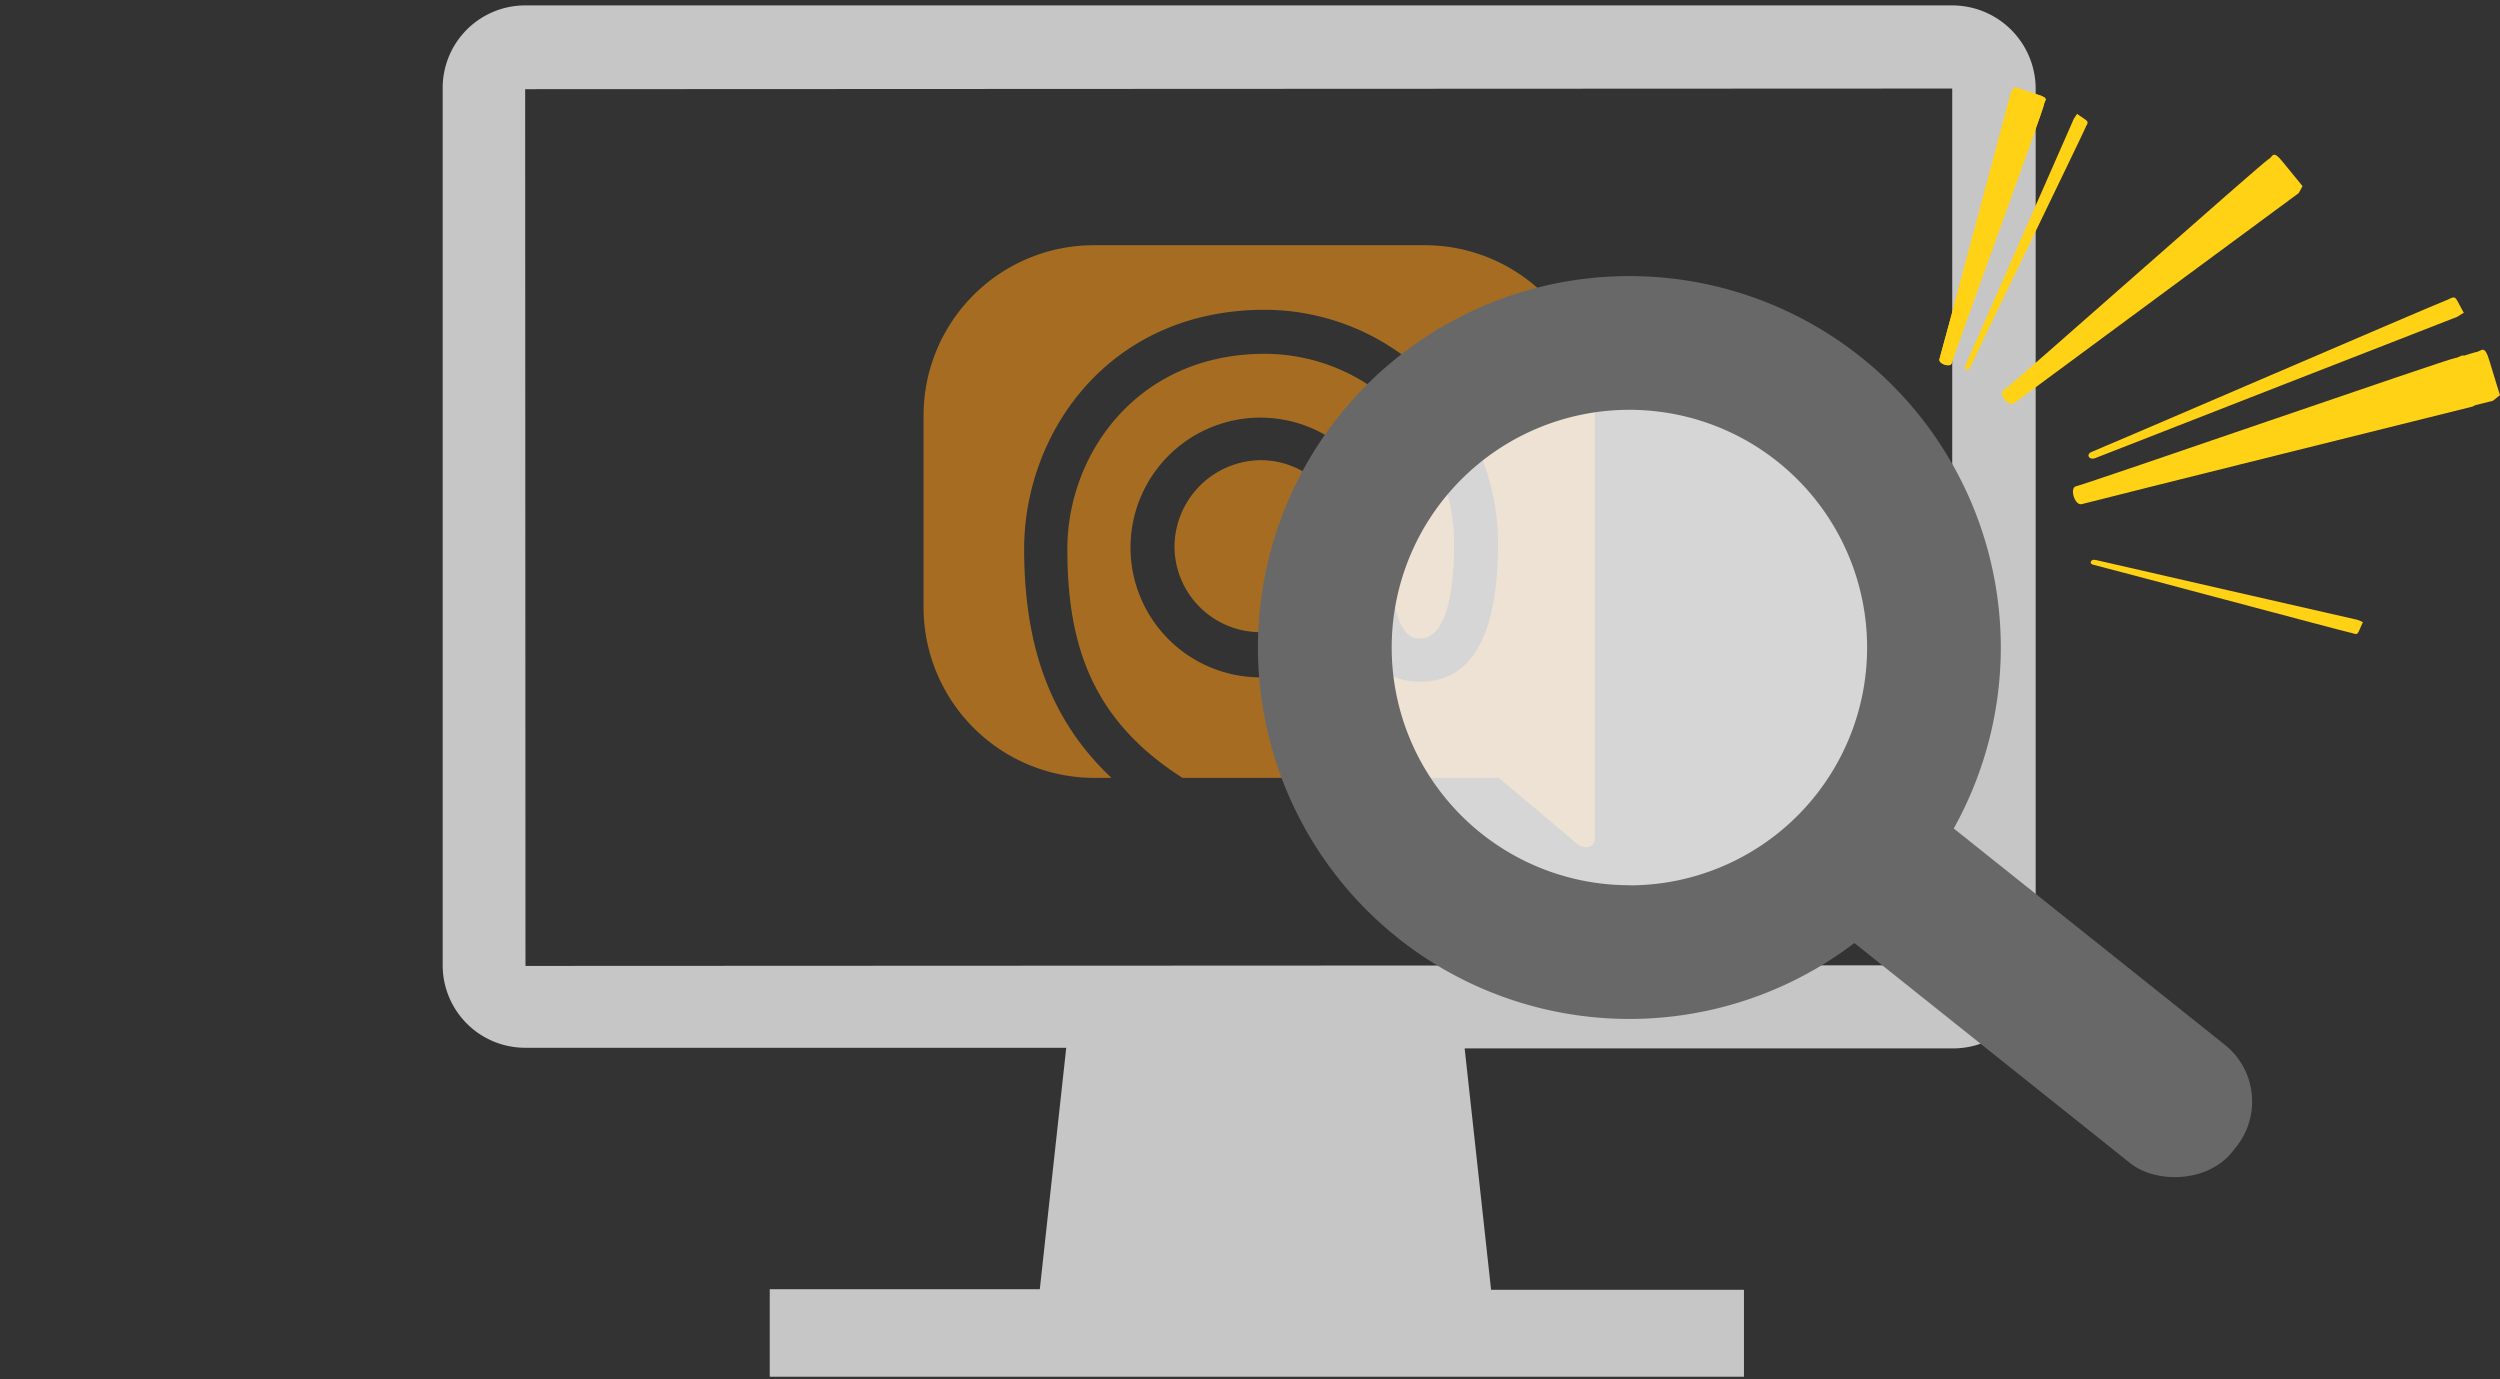
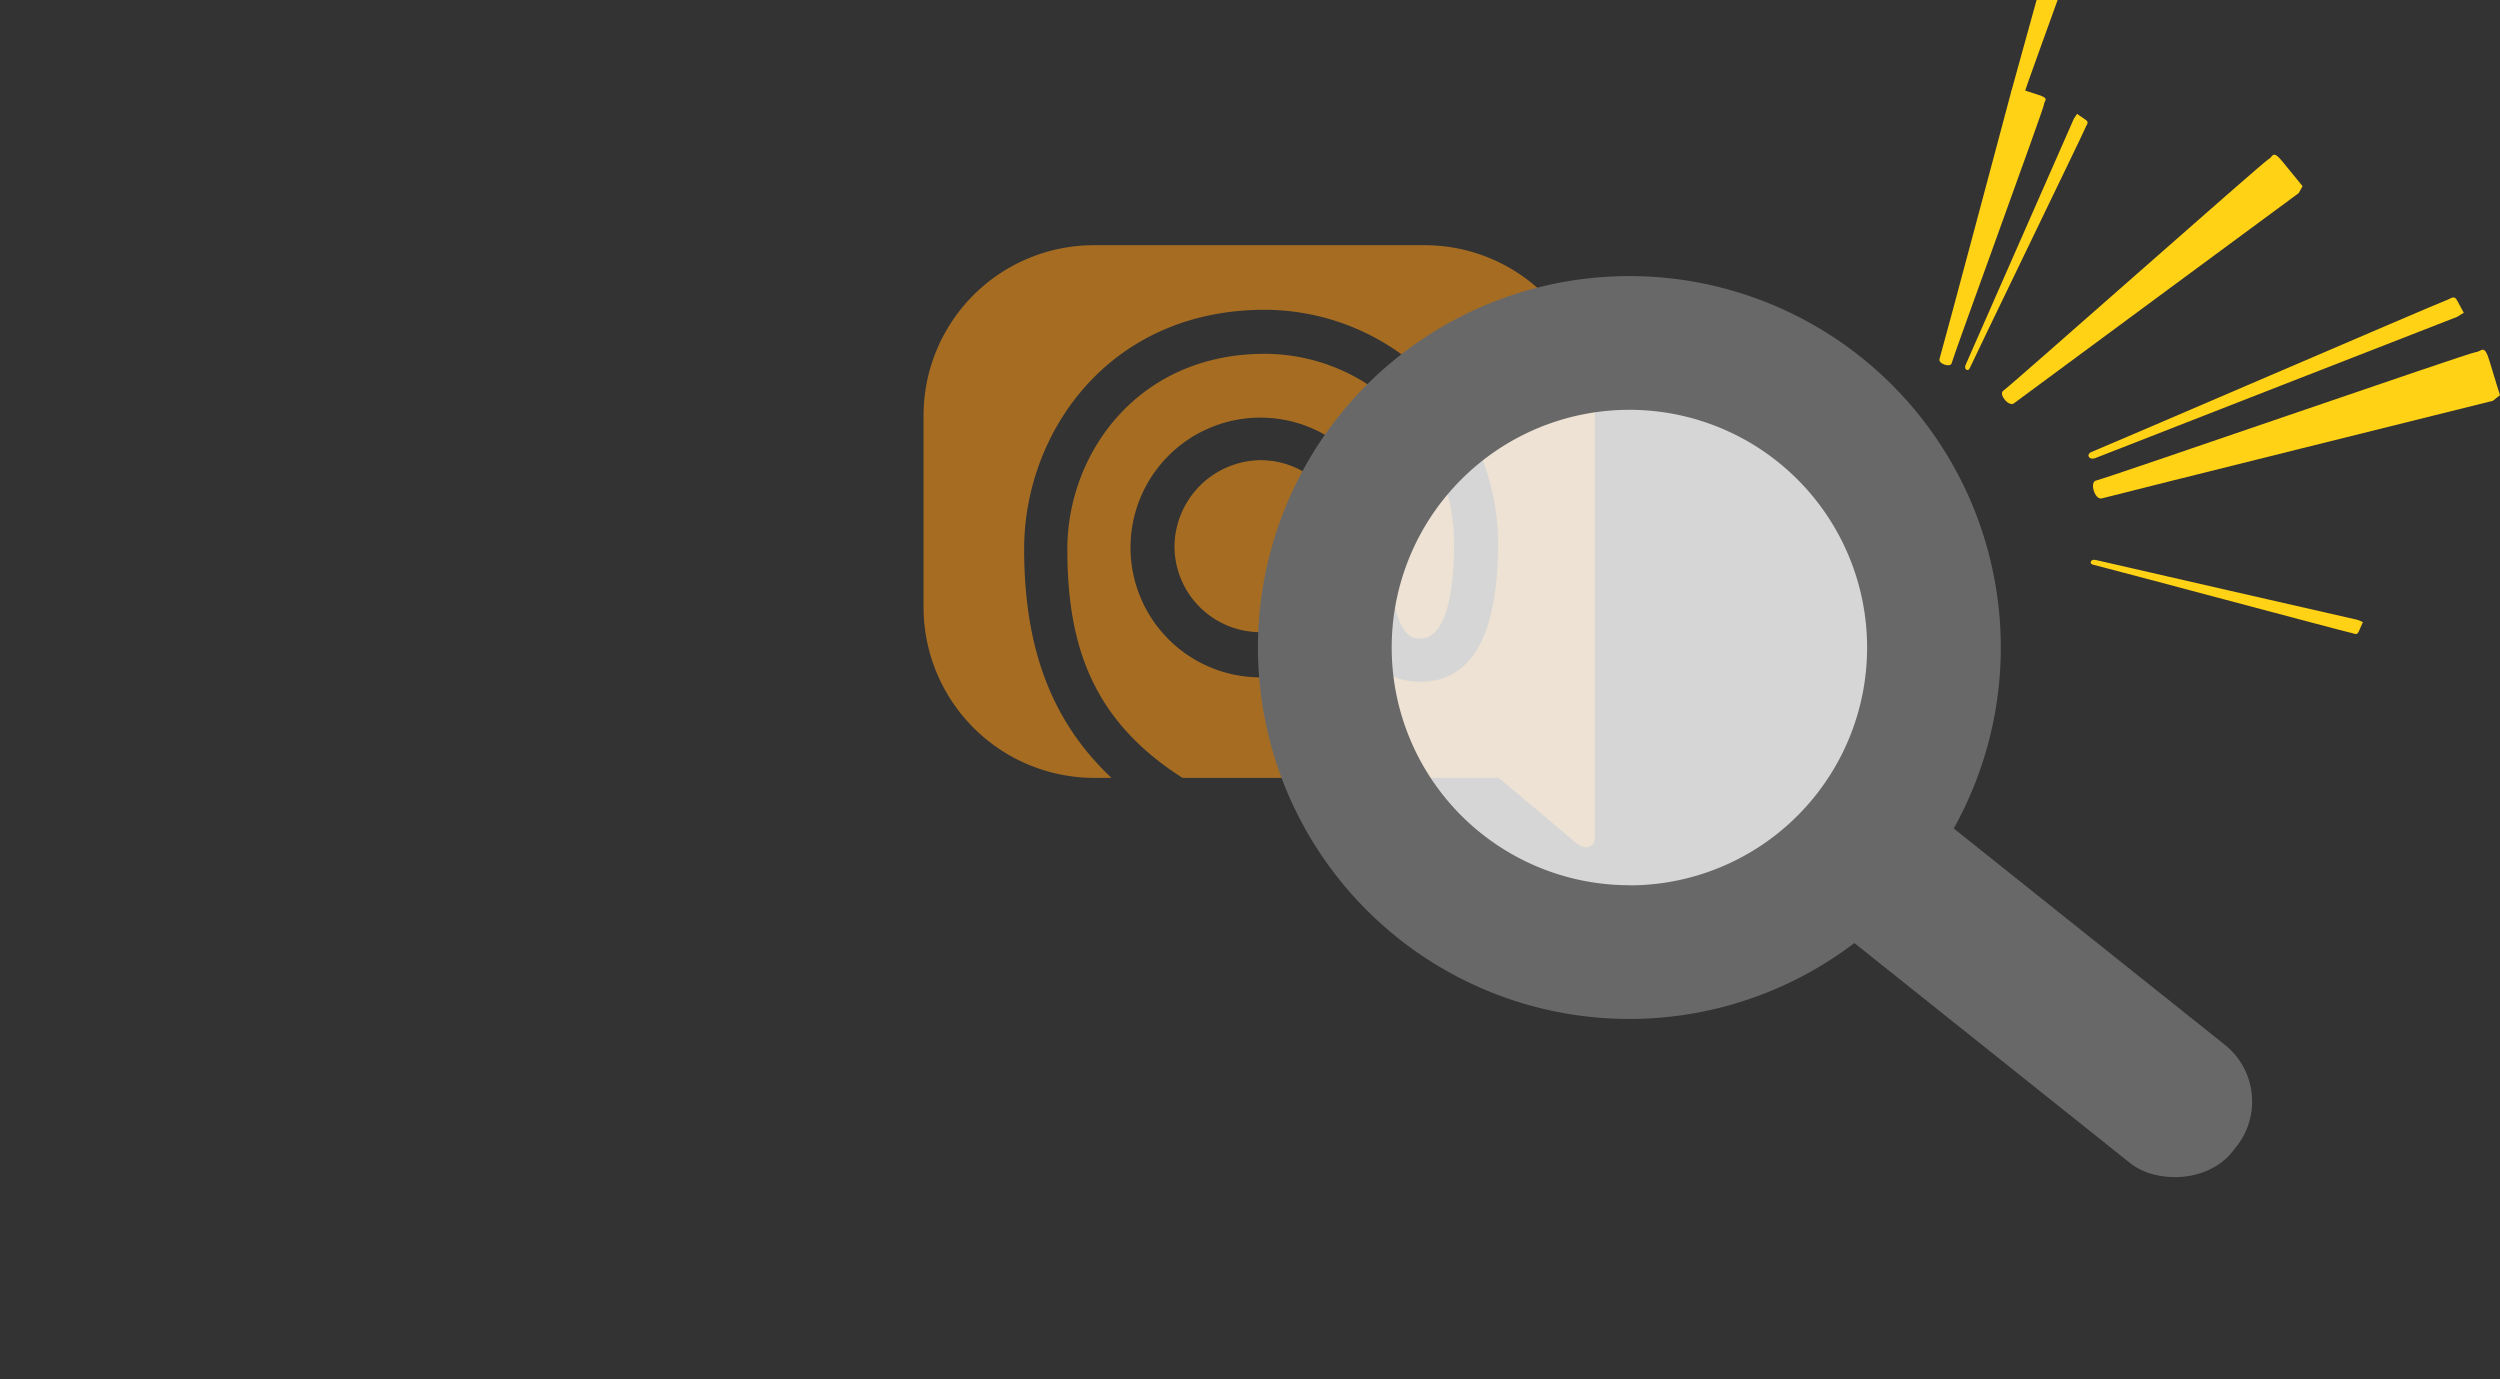
<svg xmlns="http://www.w3.org/2000/svg" viewBox="0 0 785 433">
  <rect x="0" y="0" width="785" height="433" fill="#333333" stroke="none" />
  <defs>
    <style>.cls-1{fill:#c6c6c6;}.cls-2{opacity:0.6;}.cls-3{fill:#f39518;}.cls-4{fill:#fff;opacity:0.8;}.cls-5{fill:#686868;}.cls-6{fill:#ffd216;}</style>
  </defs>
  <title>アートボード 1</title>
  <g id="レイヤー_1" data-name="レイヤー 1">
-     <path class="cls-1" d="M613.1,1.7H164.9A25.91,25.91,0,0,0,139,27.6V303.1A25.91,25.91,0,0,0,164.9,329H334.8l-8.3,75.8H241.7v27.5H547.6V405H468.2l-8.3-75.8H613.3a25.91,25.91,0,0,0,25.9-25.9V27.6A26.21,26.21,0,0,0,613.1,1.7ZM613,303.1l-448,.2L164.9,28,613,27.8Z" />
    <g class="cls-2">
      <path class="cls-3" d="M368.79,171.68a27,27,0,1,0,26.95-27.18A27.34,27.34,0,0,0,368.79,171.68Z" />
      <path class="cls-3" d="M500.79,263.37V130.45A53.43,53.43,0,0,0,447.58,77H343.45A53.49,53.49,0,0,0,290,130.45v60.36a53.63,53.63,0,0,0,53.45,53.44H349c-19.12-18-27.42-41.23-27.42-71.87,0-36.4,26.49-75.11,75.57-75.11a73.44,73.44,0,0,1,73.25,73.26c0,29-8.29,43.54-24.42,43.54-11,0-16.81-6.91-19.81-15.2a40.29,40.29,0,0,1-30.41,13.82,40.78,40.78,0,1,1,40.78-40.77c0,28.79,7.14,28.56,9.44,28.56,9.22,0,10.6-18.66,10.6-29.95a59.57,59.57,0,0,0-59.43-59.43c-40.09,0-62,31.56-62,61.28,0,29.94,7.61,53.67,36.17,71.87h99.3L495,264.76C497.57,267.06,500.79,265.91,500.79,263.37Z" />
    </g>
    <circle class="cls-4" cx="512" cy="203" r="82" />
    <rect class="cls-5" x="615.58" y="231.69" width="47.58" height="159.15" rx="22.77" ry="22.77" transform="translate(-2.73 616.84) rotate(-51.41)" />
    <path class="cls-5" d="M511.63,86.69A116.63,116.63,0,1,0,628.25,203.32,116.63,116.63,0,0,0,511.63,86.69Zm0,191.27a74.64,74.64,0,1,1,74.64-74.64A74.64,74.64,0,0,1,511.63,278Z" />
  </g>
  <g id="レイヤー_3" data-name="レイヤー 3">
    <path class="cls-6" d="M631.5,28.87S610,109.53,609,112.73c-.45,1.53,3.43,2.74,3.8,1.36.79-3,28.91-79.86,29-81.26s2-1.87-2-3.13-7.18-2.34-7.18-2.34Z" />
-     <path class="cls-6" d="M776.48,127.64S658.4,157,653.71,158.29c-2.25.61-3.92-5.08-1.89-5.58,4.38-1.08,117.11-40.15,119.16-40.31s2.77-2.92,4.51,3,3.23,10.52,3.23,10.52Z" />
    <path class="cls-6" d="M651.21,37.24s-32.69,74.36-34,77.32c-.63,1.41.75,2.32,1.31,1,1.21-2.76,35.76-74,36.23-75.3s1.44-1.8,0-2.75-2.54-1.75-2.54-1.75Z" />
    <path class="cls-6" d="M740.3,194.64S661.1,176.58,658,175.82c-1.51-.35-2.13,1.18-.78,1.49,2.94.67,79.45,21.14,80.79,21.35s2,1.08,2.7-.5,1.24-2.83,1.24-2.83Z" />
    <path class="cls-6" d="M771.47,99.52S662.31,142.07,658,143.81c-2.07.84-3.11-1.17-1.24-1.9,4-1.58,109.19-46.91,111.06-47.5s2.75-2,3.82.11,2,3.68,2,3.68Z" />
-     <path class="cls-6" d="M631.5,28.87S610,109.53,609,112.73c-.45,1.53,3.43,2.74,3.8,1.36.79-3,28.91-79.86,29-81.26s2-1.87-2-3.13-7.18-2.34-7.18-2.34Z" />
+     <path class="cls-6" d="M631.5,28.87c-.45,1.53,3.43,2.74,3.8,1.36.79-3,28.91-79.86,29-81.26s2-1.87-2-3.13-7.18-2.34-7.18-2.34Z" />
    <path class="cls-6" d="M782.76,125.85S664.68,155.21,660,156.49c-2.24.62-3.92-5.08-1.89-5.58,4.38-1.08,117.11-40.14,119.16-40.31s2.77-2.92,4.51,3S785,124.08,785,124.08Z" />
    <path class="cls-6" d="M721.8,60.63s-86,63.43-89.41,66c-1.61,1.25-4.88-2.82-3.4-3.9,3.19-2.35,81.62-71.85,83.23-72.67s1.27-3.3,4.66.89S723,58.45,723,58.45Z" />
  </g>
</svg>